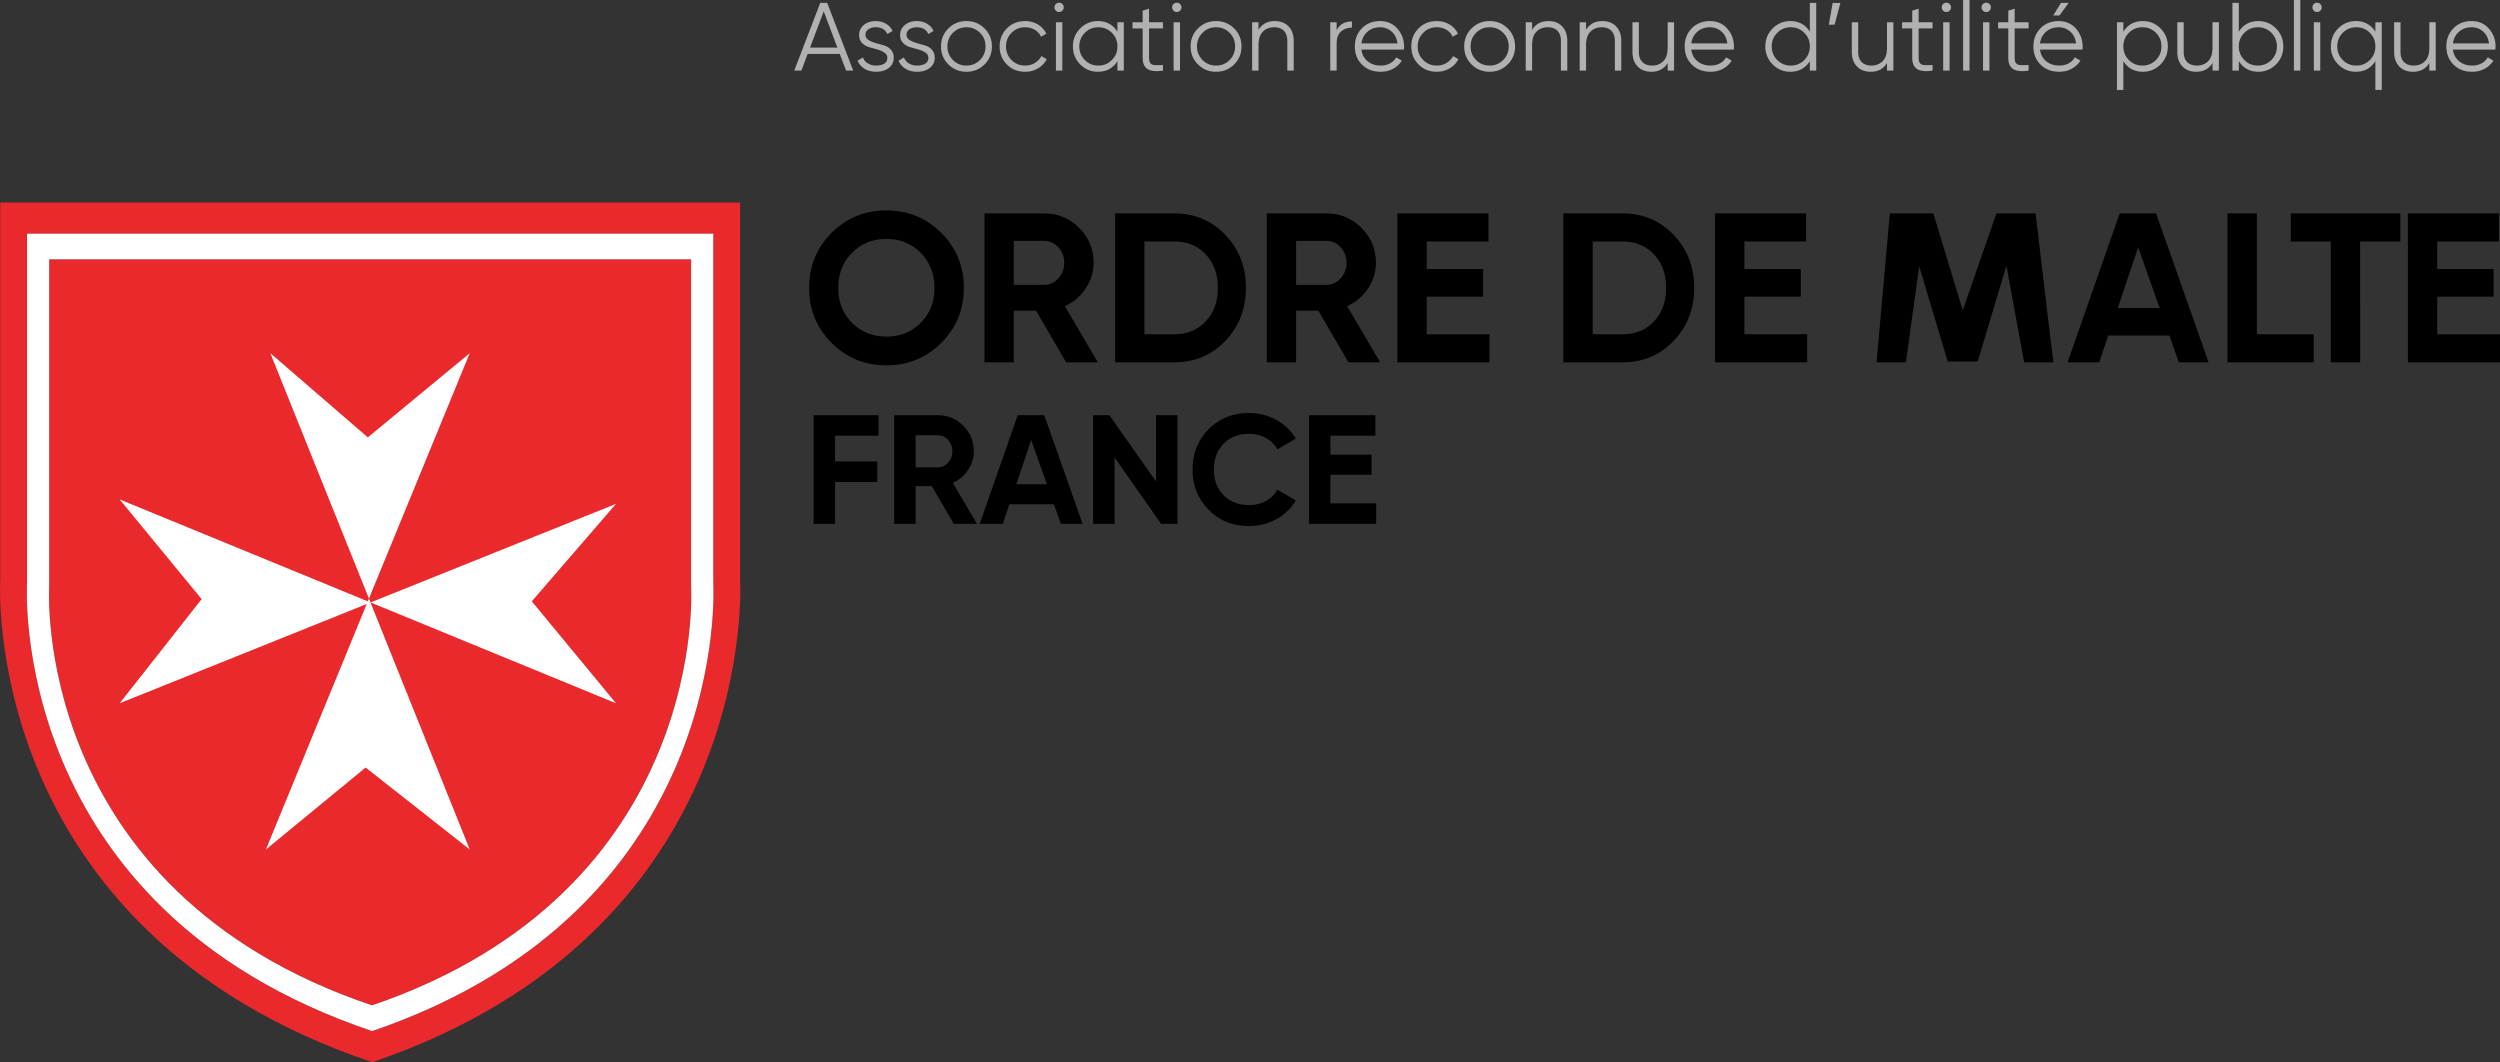
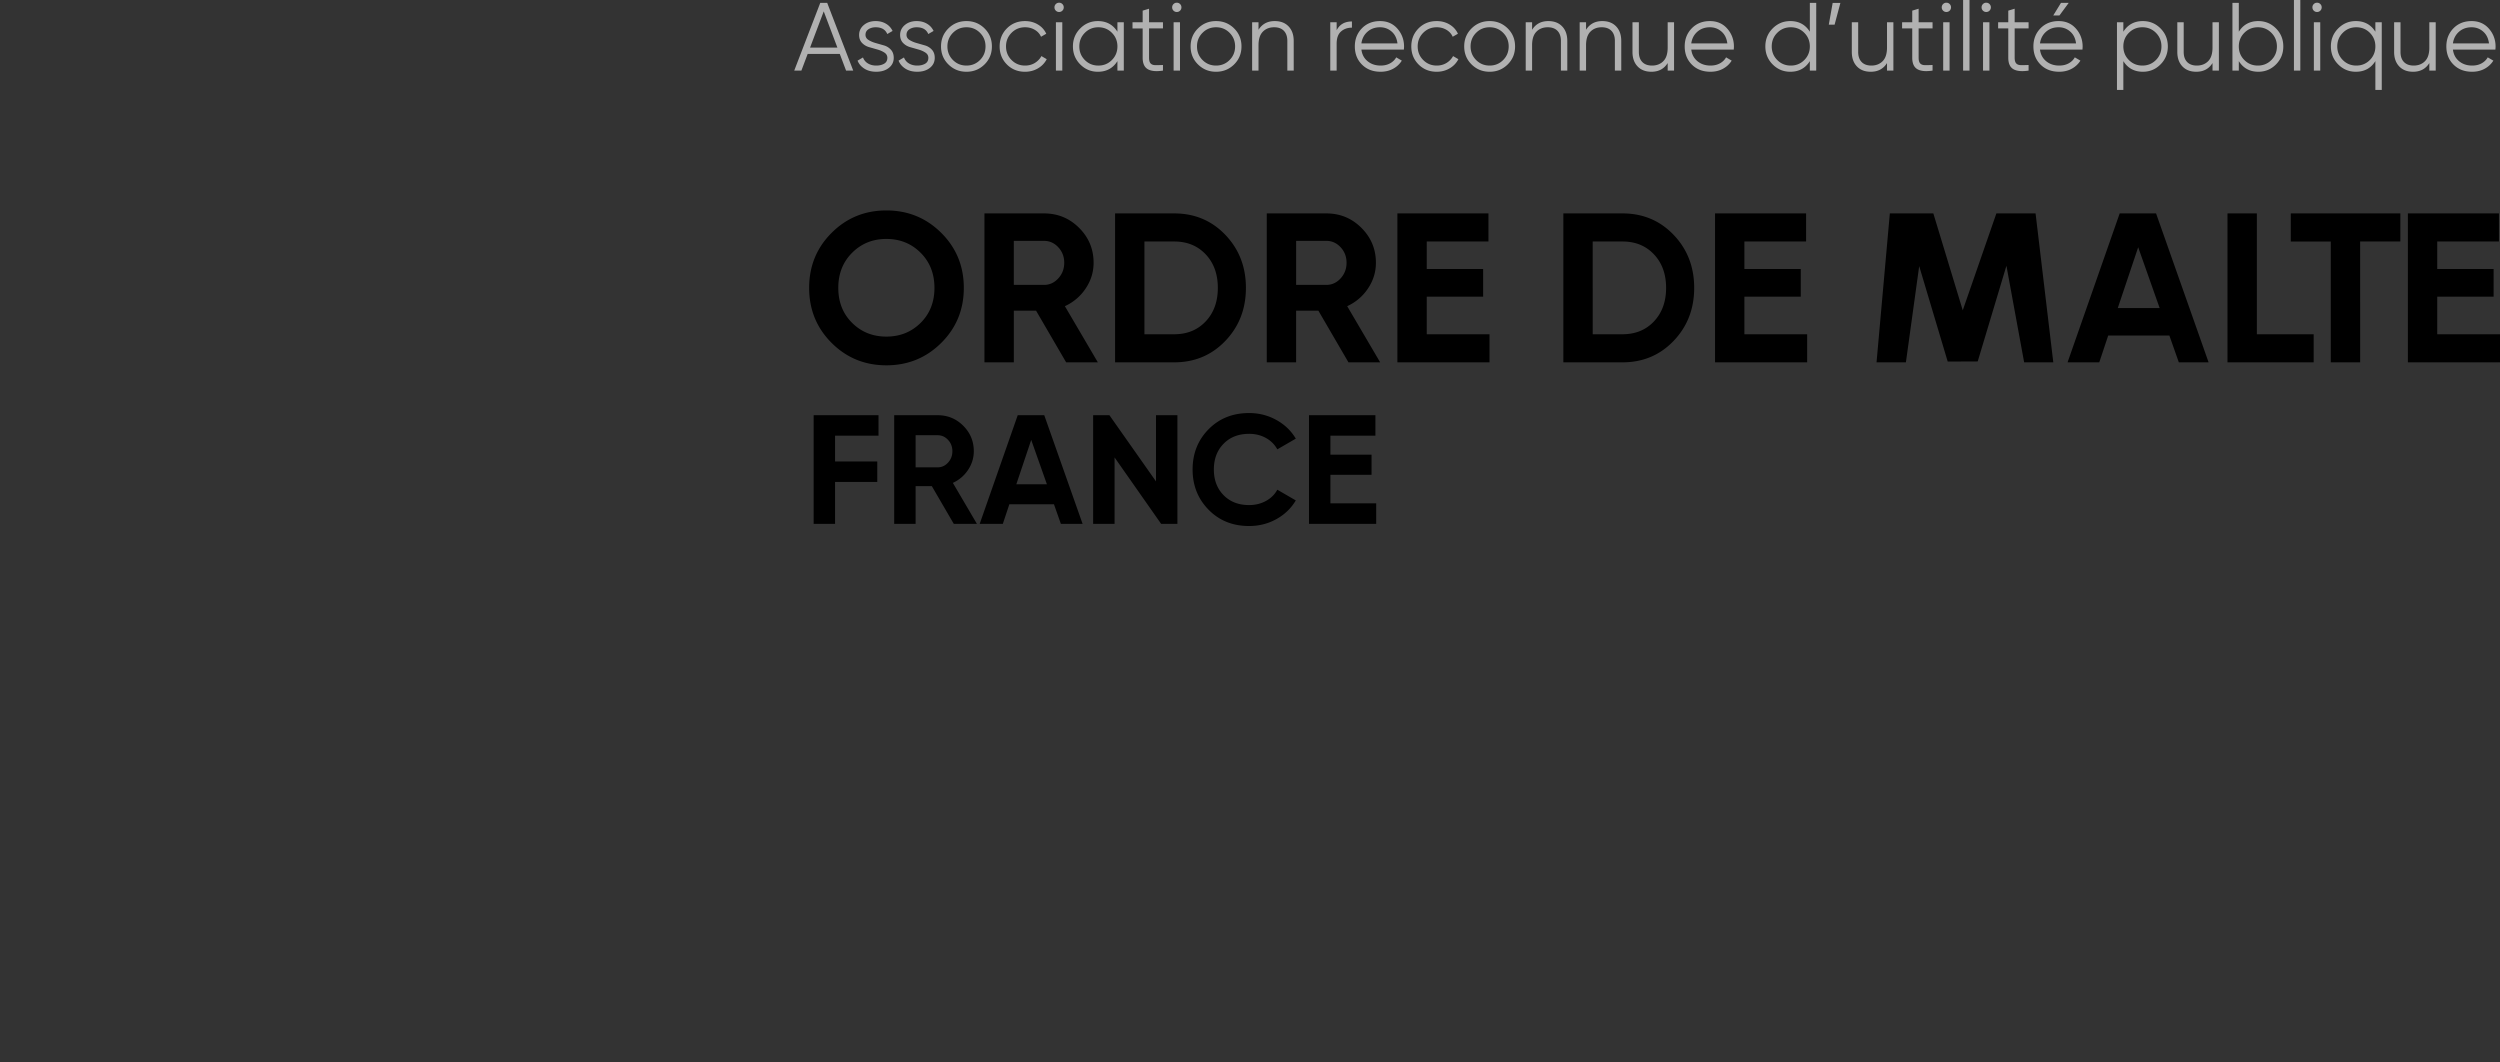
<svg xmlns="http://www.w3.org/2000/svg" width="600" height="254.936">
  <rect width="100%" height="100%" fill="#333333" stroke="none" />
-   <path d="M177.62 139.005V48.601H.057v90.404s-5.371 84.023 89.287 115.93c93.595-31.907 88.278-115.93 88.278-115.93zM89.312 247.46C1.502 217.869 6.491 139.93 6.491 139.93V56.078h164.695v83.853s4.935 77.939-81.875 107.528zm76.557-185.212H11.808v78.45S7.14 213.594 89.28 241.29c81.204-27.696 76.588-100.593 76.588-100.593v-78.45z" fill="#e9292b" />
-   <path d="M171.186 139.93V56.079H6.49v83.853S1.502 217.87 89.311 247.459c86.81-29.59 81.875-107.528 81.875-107.528zM89.28 241.29C7.14 213.594 11.808 140.697 11.808 140.697v-78.45h154.06v78.45s4.616 72.897-76.588 100.593zm-.734-97.626l-.266.66-59.56-24.463 19.676 23.93-19.677 24.995 59.295-23.825-24.197 58.923 23.931-19.676 24.994 19.676L88.918 144.6l.021-.01h-.021l-.372-.926zm-.266-38.693L64.88 84.763l23.665 58.901 24.196-58.901L88.28 104.97zm.66 39.618l58.9 24.197-20.208-24.463 20.208-23.398-58.9 23.664z" fill="#fff" />
  <path d="M231.316 69.09c0-5.207-1.804-9.606-5.412-13.198-3.608-3.591-8-5.387-13.173-5.387-5.175 0-9.558 1.796-13.149 5.387-3.591 3.592-5.386 7.99-5.386 13.199 0 5.208 1.795 9.608 5.386 13.199 3.591 3.592 7.974 5.386 13.149 5.386 5.173 0 9.565-1.794 13.173-5.386 3.608-3.59 5.412-7.99 5.412-13.2zm-10.365 8.4c-2.213 2.196-4.953 3.293-8.22 3.293-3.269 0-6.009-1.097-8.221-3.293-2.213-2.195-3.32-4.996-3.32-8.4s1.107-6.212 3.32-8.424c2.212-2.212 4.952-3.32 8.22-3.32 3.268 0 6.008 1.108 8.221 3.32 2.212 2.212 3.319 5.021 3.319 8.425s-1.107 6.204-3.319 8.4zm22.364-2.936h5.335l7.225 12.408h7.608L255.57 73.48a11.82 11.82 0 0 0 5.003-4.263c1.259-1.889 1.89-3.94 1.89-6.153 0-3.267-1.158-6.058-3.473-8.373-2.315-2.314-5.124-3.472-8.425-3.472H236.27v35.742h7.046V74.554zm0-16.747h7.25c1.328 0 2.468.51 3.421 1.532.953 1.02 1.43 2.264 1.43 3.726 0 1.465-.477 2.715-1.43 3.754-.953 1.039-2.093 1.557-3.42 1.557h-7.251v-10.57zM299.02 69.09c0-5.038-1.643-9.276-4.928-12.714-3.285-3.438-7.378-5.157-12.279-5.157h-14.195v35.742h14.195c4.901 0 8.994-1.72 12.28-5.157 3.284-3.438 4.927-7.676 4.927-12.714zm-9.65 8.042c-1.94 2.06-4.46 3.089-7.557 3.089h-7.149V57.959h7.149c3.097 0 5.617 1.03 7.557 3.09 1.94 2.06 2.91 4.74 2.91 8.042 0 3.302-.97 5.982-2.91 8.042zm38.958-7.915c1.26-1.889 1.89-3.94 1.89-6.153 0-3.267-1.158-6.058-3.473-8.373-2.315-2.314-5.123-3.472-8.424-3.472h-14.297v35.742h7.046V74.554h5.336l7.225 12.408h7.608l-7.913-13.481a11.82 11.82 0 0 0 5.002-4.263zm-6.586-2.399c-.954 1.039-2.094 1.557-3.421 1.557h-7.251v-10.57h7.25c1.328 0 2.468.51 3.422 1.533.952 1.02 1.43 2.264 1.43 3.726 0 1.465-.478 2.715-1.43 3.754zm20.678 4.387h13.532v-6.638h-13.532v-6.609h14.809v-6.74h-21.855v35.743h22.11v-6.74h-15.064v-9.016zm46.977-19.986h-14.196v35.742h14.196c4.901 0 8.994-1.72 12.28-5.157 3.284-3.438 4.927-7.676 4.927-12.714s-1.643-9.276-4.927-12.714c-3.286-3.438-7.379-5.157-12.28-5.157zm7.556 25.913c-1.94 2.06-4.46 3.089-7.556 3.089h-7.15V57.959h7.15c3.097 0 5.616 1.03 7.556 3.09 1.941 2.06 2.911 4.74 2.911 8.042 0 3.302-.97 5.982-2.911 8.042zm21.7-5.927h13.53v-6.638h-13.53v-6.609h14.807v-6.74h-21.854v35.743h22.11v-6.74h-15.064v-9.016zM479.13 51.22l-8.07 23.258-7.058-23.258h-10.442l-3.19 35.742h7.046l3.19-23.094 6.843 22.905 7.203-.03 6.89-22.963 4.254 23.182h6.995l-4.254-35.742h-9.407zm29.594 0l-12.51 35.742h7.608l2.145-6.434h14.682l2.272 6.434h7.143L517.456 51.22h-8.73zm-.462 22.722l4.901-14.603 5.158 14.603h-10.059zm33.383-22.722H534.6v35.742h20.68v-6.74h-13.634V51.22zm8.145 6.74h9.599v29.002h7.046V57.959h9.65v-6.74h-26.295v6.74zm35.145 22.262v-9.016h13.532v-6.638h-13.532v-6.609h14.809v-6.74H577.89v35.743H600v-6.74h-15.064zm-389.66 45.5h5.14v-10.056h10.13v-4.917h-10.13v-6.182h10.428v-4.916h-15.568v26.07zm37.058-12.942c.918-1.379 1.378-2.875 1.378-4.489 0-2.384-.845-4.419-2.533-6.108-1.688-1.688-3.737-2.532-6.145-2.532h-10.428v26.07h5.14v-9.05h3.891l5.27 9.05h5.55l-5.773-9.832a8.626 8.626 0 0 0 3.65-3.11zm-4.805-1.752c-.695.759-1.527 1.137-2.495 1.137h-5.289v-7.71h5.289c.968 0 1.8.372 2.495 1.118.695.744 1.043 1.65 1.043 2.718s-.348 1.98-1.043 2.737zm16.725-11.377l-9.125 26.07h5.55l1.563-4.692h10.71l1.657 4.692h5.211l-9.198-26.07h-6.368zm-.337 16.573l3.575-10.651 3.762 10.651h-7.337zm33.52-.692l-11.178-15.881h-3.906v26.07h5.14v-15.94l11.173 15.94h3.91v-26.07h-5.14v15.881zm22.346-11.412c1.49 0 2.83.329 4.023.987a6.887 6.887 0 0 1 2.755 2.737l4.432-2.57c-1.117-1.886-2.675-3.382-4.674-4.488-1.999-1.104-4.177-1.656-6.536-1.656-3.924 0-7.163 1.297-9.72 3.891-2.558 2.595-3.837 5.816-3.837 9.665 0 3.824 1.279 7.039 3.837 9.647 2.557 2.607 5.796 3.91 9.72 3.91 2.384 0 4.568-.552 6.554-1.657 1.986-1.105 3.54-2.6 4.656-4.488l-4.432-2.57c-.62 1.142-1.533 2.042-2.737 2.7-1.206.658-2.552.987-4.04.987-2.534 0-4.576-.795-6.128-2.383-1.553-1.59-2.327-3.637-2.327-6.146 0-2.532.774-4.593 2.327-6.182 1.552-1.59 3.594-2.384 6.127-2.384zm19.516 9.838h9.87v-4.842h-9.87v-4.549h10.8v-4.916h-15.94v26.07h16.127v-4.916h-10.987v-6.847z" />
  <path d="M196.858.696l-6.243 16.247h1.718l1.506-3.992h7.71l1.507 3.992h1.717L198.53.696h-1.672zm-2.441 10.723l3.278-8.686 3.277 8.686h-6.555zm17.709-.527l-1.996-.57c-.665-.19-1.234-.437-1.704-.741s-.706-.715-.706-1.233c0-.578.24-1.023.72-1.335.48-.312 1.052-.468 1.717-.468 1.408 0 2.337.542 2.785 1.625l1.277-.743a3.919 3.919 0 0 0-1.578-1.729c-.712-.425-1.54-.638-2.484-.638-1.145 0-2.093.317-2.843.951-.75.635-1.125 1.424-1.125 2.368 0 .789.232 1.427.696 1.915.464.487 1.029.826 1.694 1.015l1.995.57c.666.19 1.23.44 1.695.75.464.309.697.727.697 1.252 0 .634-.256 1.102-.766 1.403-.51.302-1.145.452-1.903.452-.774 0-1.443-.174-2.008-.522a2.716 2.716 0 0 1-1.172-1.427l-1.3.766c.31.788.855 1.43 1.636 1.926.782.495 1.73.742 2.844.742 1.238 0 2.247-.309 3.028-.928.782-.619 1.172-1.423 1.172-2.413 0-.806-.229-1.458-.687-1.956a3.586 3.586 0 0 0-1.684-1.032zm9.84 0l-1.995-.57c-.665-.19-1.233-.437-1.704-.741-.47-.304-.706-.715-.706-1.233 0-.578.24-1.023.72-1.335.48-.312 1.052-.468 1.718-.468 1.407 0 2.336.542 2.785 1.625l1.276-.743a3.919 3.919 0 0 0-1.578-1.729c-.712-.425-1.54-.638-2.483-.638-1.146 0-2.093.317-2.844.951-.75.635-1.125 1.424-1.125 2.368 0 .789.232 1.427.696 1.915.464.487 1.03.826 1.694 1.015l1.996.57c.665.19 1.23.44 1.694.75.464.309.697.727.697 1.252 0 .634-.255 1.102-.766 1.403-.51.302-1.145.452-1.903.452-.774 0-1.443-.174-2.008-.522a2.716 2.716 0 0 1-1.172-1.427l-1.3.766c.31.788.855 1.43 1.636 1.926.782.495 1.73.742 2.844.742 1.238 0 2.247-.309 3.028-.928.782-.619 1.173-1.423 1.173-2.413 0-.806-.23-1.458-.687-1.956a3.586 3.586 0 0 0-1.685-1.032zm9.985-5.832c-1.702 0-3.145.584-4.328 1.752-1.184 1.168-1.776 2.611-1.776 4.329s.592 3.16 1.776 4.328c1.183 1.169 2.626 1.752 4.328 1.752 1.702 0 3.145-.583 4.329-1.752 1.184-1.168 1.776-2.611 1.776-4.328s-.592-3.16-1.776-4.329c-1.184-1.168-2.627-1.752-4.329-1.752zm3.25 9.341c-.883.89-1.966 1.335-3.25 1.335s-2.367-.444-3.249-1.335c-.882-.89-1.323-1.976-1.323-3.26s.44-2.372 1.323-3.261c.882-.89 1.965-1.335 3.25-1.335 1.283 0 2.366.445 3.248 1.335.883.89 1.324 1.976 1.324 3.26s-.441 2.372-1.324 3.261zm13.136.72c-.681.41-1.454.615-2.32.615-1.286 0-2.368-.444-3.25-1.335-.882-.89-1.323-1.976-1.323-3.26s.44-2.372 1.323-3.261c.882-.89 1.964-1.335 3.25-1.335.866 0 1.643.205 2.332.615.688.41 1.187.963 1.497 1.66l1.253-.72c-.418-.928-1.083-1.667-1.996-2.217-.913-.548-1.942-.823-3.087-.823-1.749 0-3.203.584-4.363 1.752-1.16 1.168-1.74 2.611-1.74 4.329s.58 3.16 1.74 4.328c1.16 1.169 2.614 1.752 4.363 1.752 1.13 0 2.159-.27 3.087-.812a5.363 5.363 0 0 0 2.112-2.205l-1.276-.743a4.4 4.4 0 0 1-1.602 1.66zm5.082 1.822h1.532V5.338h-1.532v11.605zM254.185.65c-.31 0-.572.108-.789.325-.217.217-.325.48-.325.79s.108.571.325.788c.217.217.48.325.79.325.309 0 .572-.108.789-.325.216-.217.324-.48.324-.789s-.108-.572-.324-.79a1.076 1.076 0 0 0-.79-.324zM438.91 5.918h1.393l1.392-5.222h-1.856l-.929 5.222zM268.181 7.613c-1.068-1.702-2.631-2.553-4.689-2.553-1.655 0-3.068.588-4.235 1.763-1.169 1.177-1.753 2.616-1.753 4.318 0 1.702.584 3.141 1.753 4.317 1.167 1.176 2.58 1.763 4.235 1.763 2.058 0 3.62-.85 4.689-2.553v2.275h1.532V5.338h-1.532v2.275zm-1.324 6.788c-.881.89-1.965 1.335-3.249 1.335s-2.367-.444-3.249-1.335c-.882-.89-1.323-1.976-1.323-3.26s.44-2.372 1.323-3.261c.882-.89 1.965-1.335 3.25-1.335 1.283 0 2.367.445 3.248 1.335.883.89 1.324 1.976 1.324 3.26s-.441 2.372-1.324 3.261zM275.77 2.09l-1.532.464v2.785h-2.437v1.485h2.437v7.033c0 1.346.407 2.26 1.219 2.74.812.478 2.03.594 3.655.347v-1.346c-.742.031-1.361.043-1.857.035-.495-.008-.866-.147-1.114-.418-.247-.27-.37-.723-.37-1.358V6.823h3.341V5.338h-3.342v-3.25zm5.895 14.854h1.532V5.338h-1.532v11.605zM282.43.65c-.31 0-.572.108-.789.325-.217.217-.325.48-.325.79s.108.571.325.788c.217.217.48.325.789.325.31 0 .572-.108.79-.325.216-.217.324-.48.324-.789s-.108-.572-.325-.79a1.076 1.076 0 0 0-.79-.324zm9.423 4.41c-1.702 0-3.145.584-4.328 1.752-1.185 1.168-1.776 2.611-1.776 4.329s.591 3.16 1.776 4.328c1.183 1.169 2.626 1.752 4.328 1.752 1.702 0 3.145-.583 4.329-1.752 1.183-1.168 1.775-2.611 1.775-4.328s-.592-3.16-1.775-4.329c-1.184-1.168-2.627-1.752-4.329-1.752zm3.249 9.341c-.882.89-1.965 1.335-3.249 1.335-1.285 0-2.367-.444-3.25-1.335-.882-.89-1.323-1.976-1.323-3.26s.441-2.372 1.324-3.261c.882-.89 1.964-1.335 3.25-1.335 1.283 0 2.366.445 3.248 1.335.882.89 1.323 1.976 1.323 3.26s-.44 2.372-1.323 3.261zm10.839-9.341c-1.733 0-3.033.696-3.9 2.089v-1.81h-1.531v11.604h1.532v-6.08c0-1.471.348-2.557 1.045-3.262.696-.704 1.6-1.056 2.715-1.056 1.005 0 1.783.287 2.333.859.548.572.823 1.377.823 2.414v7.125h1.532V9.818c0-1.455-.406-2.611-1.218-3.47-.812-.859-1.923-1.288-3.331-1.288zm14.854 2.205V5.338h-1.532v11.605h1.532v-6.452c0-1.33.348-2.305 1.045-2.925.695-.618 1.569-.928 2.622-.928V5.153c-1.733 0-2.956.704-3.667 2.112zm10.421-2.205c-1.779 0-3.234.58-4.363 1.74-1.13 1.16-1.694 2.608-1.694 4.34 0 1.765.572 3.22 1.717 4.364 1.146 1.145 2.63 1.717 4.457 1.717 1.129 0 2.135-.24 3.017-.719a5.514 5.514 0 0 0 2.089-1.95l-1.346-.789c-.325.589-.81 1.064-1.451 1.428-.642.363-1.405.545-2.286.545-1.238 0-2.28-.344-3.121-1.033-.844-.688-1.343-1.62-1.498-2.796h10.189a7.68 7.68 0 0 0 .047-.72c0-1.655-.531-3.09-1.59-4.305-1.06-1.215-2.449-1.822-4.167-1.822zm-4.48 5.361c.156-1.145.64-2.077 1.452-2.797.812-.719 1.822-1.079 3.028-1.079 1.053 0 1.974.34 2.762 1.021.79.681 1.261 1.633 1.416 2.855h-8.657zm20.402 4.7c-.68.41-1.454.615-2.32.615-1.285 0-2.367-.444-3.25-1.335-.882-.89-1.323-1.976-1.323-3.26s.44-2.372 1.323-3.261c.883-.89 1.965-1.335 3.25-1.335.866 0 1.644.205 2.332.615.688.41 1.188.963 1.497 1.66l1.254-.72c-.419-.928-1.083-1.667-1.996-2.217-.913-.548-1.943-.823-3.087-.823-1.75 0-3.204.584-4.364 1.752-1.16 1.168-1.74 2.611-1.74 4.329s.58 3.16 1.74 4.328c1.16 1.169 2.615 1.752 4.364 1.752 1.129 0 2.158-.27 3.087-.812a5.359 5.359 0 0 0 2.111-2.205l-1.276-.743a4.389 4.389 0 0 1-1.602 1.66zM357.514 5.06c-1.702 0-3.145.584-4.329 1.752-1.183 1.168-1.775 2.611-1.775 4.329s.592 3.16 1.775 4.328c1.184 1.169 2.627 1.752 4.33 1.752 1.7 0 3.144-.583 4.327-1.752 1.184-1.168 1.776-2.611 1.776-4.328s-.592-3.16-1.776-4.329c-1.183-1.168-2.627-1.752-4.328-1.752zm3.249 9.341c-.882.89-1.965 1.335-3.249 1.335-1.285 0-2.367-.444-3.25-1.335-.882-.89-1.322-1.976-1.322-3.26s.44-2.372 1.322-3.261c.883-.89 1.965-1.335 3.25-1.335 1.284 0 2.367.445 3.249 1.335s1.323 1.976 1.323 3.26-.441 2.372-1.323 3.261zm10.838-9.341c-1.732 0-3.033.696-3.899 2.089v-1.81h-1.532v11.604h1.532v-6.08c0-1.471.348-2.557 1.045-3.262.696-.704 1.6-1.056 2.715-1.056 1.006 0 1.784.287 2.333.859.548.572.824 1.377.824 2.414v7.125h1.532V9.818c0-1.455-.406-2.611-1.219-3.47-.812-.859-1.922-1.288-3.33-1.288zm12.951 0c-1.732 0-3.033.696-3.899 2.089v-1.81h-1.532v11.604h1.532v-6.08c0-1.471.348-2.557 1.045-3.262.696-.704 1.6-1.056 2.715-1.056 1.006 0 1.784.287 2.333.859.548.572.824 1.377.824 2.414v7.125h1.532V9.818c0-1.455-.407-2.611-1.219-3.47s-1.922-1.288-3.33-1.288zm15.69 6.359c0 1.47-.348 2.557-1.045 3.261-.696.705-1.6 1.056-2.715 1.056-1.006 0-1.783-.286-2.333-.859-.549-.572-.823-1.377-.823-2.414V5.338h-1.532v7.125c0 1.455.406 2.611 1.218 3.47s1.923 1.288 3.331 1.288c1.733 0 3.032-.696 3.9-2.088v1.81h1.531V5.338h-1.532v6.08zm10.143-6.36c-1.78 0-3.235.58-4.364 1.742-1.13 1.16-1.694 2.607-1.694 4.34 0 1.764.573 3.218 1.717 4.363 1.146 1.145 2.631 1.717 4.457 1.717 1.129 0 2.135-.24 3.017-.719s1.578-1.13 2.089-1.95l-1.346-.789c-.325.589-.81 1.064-1.451 1.428-.642.363-1.404.545-2.286.545-1.238 0-2.279-.344-3.121-1.033-.844-.688-1.343-1.62-1.498-2.796h10.19a7.68 7.68 0 0 0 .046-.72c0-1.655-.53-3.09-1.59-4.305s-2.448-1.822-4.166-1.822zm-4.48 5.362c.155-1.145.639-2.077 1.45-2.797.813-.719 1.823-1.079 3.03-1.079 1.052 0 1.973.34 2.761 1.021.79.681 1.261 1.633 1.416 2.855h-8.657zm28.456-2.808c-1.068-1.702-2.631-2.553-4.689-2.553-1.655 0-3.067.588-4.235 1.763-1.169 1.177-1.752 2.616-1.752 4.318 0 1.702.583 3.141 1.752 4.317 1.168 1.176 2.58 1.763 4.235 1.763 2.058 0 3.621-.85 4.689-2.553v2.275h1.532V.696h-1.532v6.917zm-1.323 6.788c-.882.89-1.965 1.335-3.25 1.335-1.284 0-2.366-.444-3.25-1.335-.881-.89-1.321-1.976-1.321-3.26s.44-2.372 1.322-3.261c.883-.89 1.965-1.335 3.25-1.335 1.284 0 2.367.445 3.249 1.335.881.89 1.323 1.976 1.323 3.26s-.442 2.372-1.323 3.261zm19.843-2.982c0 1.47-.348 2.557-1.045 3.261-.696.705-1.6 1.056-2.715 1.056-1.006 0-1.783-.286-2.333-.859-.55-.572-.823-1.377-.823-2.414V5.338h-1.532v7.125c0 1.455.406 2.611 1.218 3.47s1.923 1.288 3.331 1.288c1.732 0 3.032-.696 3.9-2.088v1.81h1.531V5.338h-1.532v6.08zm7.59-9.33l-1.532.464v2.785h-2.437v1.485h2.437v7.033c0 1.346.406 2.26 1.218 2.74.813.478 2.031.594 3.656.347v-1.346c-.743.031-1.362.043-1.857.035-.496-.008-.866-.147-1.114-.418-.248-.27-.371-.723-.371-1.358V6.823h3.342V5.338h-3.342v-3.25zm6.661-1.44c-.31 0-.573.11-.789.326-.217.217-.325.48-.325.79s.108.571.325.788c.216.217.479.325.79.325.308 0 .572-.108.788-.325.217-.217.325-.48.325-.789s-.108-.572-.325-.79a1.074 1.074 0 0 0-.789-.324zm-.766 16.294h1.532V5.338h-1.532v11.605zm4.78 0h1.533V0h-1.532v16.943zM476.695.65c-.31 0-.573.108-.79.325-.216.217-.324.48-.324.79s.108.571.325.788c.216.217.479.325.79.325.308 0 .572-.108.788-.325.217-.217.325-.48.325-.789s-.108-.572-.325-.79a1.074 1.074 0 0 0-.789-.324zm-.766 16.293h1.532V5.338h-1.532v11.605zm7.59-14.854l-1.533.464v2.785h-2.437v1.485h2.437v7.033c0 1.346.406 2.26 1.219 2.74.813.478 2.031.594 3.656.347v-1.346c-.743.031-1.362.043-1.858.035-.495-.008-.866-.147-1.113-.418-.248-.27-.372-.723-.372-1.358V6.823h3.343V5.338h-3.343v-3.25zM496.49.696h-1.857l-1.856 3.018h1.485l2.228-3.018zm-2.414 4.364c-1.779 0-3.234.58-4.363 1.74-1.13 1.16-1.694 2.608-1.694 4.34 0 1.765.572 3.22 1.717 4.364 1.145 1.145 2.63 1.717 4.457 1.717 1.129 0 2.135-.24 3.017-.719a5.514 5.514 0 0 0 2.089-1.95l-1.347-.789c-.325.589-.809 1.064-1.45 1.428-.642.363-1.405.545-2.287.545-1.238 0-2.278-.344-3.12-1.033-.844-.688-1.344-1.62-1.499-2.796h10.19a7.68 7.68 0 0 0 .046-.72c0-1.655-.53-3.09-1.59-4.305-1.06-1.215-2.448-1.822-4.166-1.822zm-4.48 5.361c.155-1.145.64-2.077 1.451-2.797.813-.719 1.822-1.079 3.03-1.079 1.051 0 1.973.34 2.761 1.021.79.681 1.26 1.633 1.416 2.855h-8.658zm24.697-5.361c-2.06 0-3.621.851-4.689 2.553V5.338h-1.532v16.247h1.532v-6.917c1.068 1.703 2.63 2.553 4.689 2.553 1.655 0 3.067-.587 4.235-1.763 1.169-1.176 1.752-2.615 1.752-4.317S519.698 8 518.53 6.823c-1.168-1.175-2.58-1.763-4.235-1.763zm3.133 9.341c-.883.89-1.965 1.335-3.25 1.335s-2.367-.444-3.249-1.335c-.882-.89-1.323-1.976-1.323-3.26s.441-2.372 1.323-3.261c.882-.89 1.964-1.335 3.25-1.335s2.366.445 3.25 1.335c.881.89 1.321 1.976 1.321 3.26s-.44 2.372-1.322 3.261zm13.577-2.982c0 1.47-.348 2.557-1.044 3.261-.696.705-1.601 1.056-2.716 1.056-1.006 0-1.783-.286-2.332-.859-.55-.572-.824-1.377-.824-2.414V5.338h-1.532v7.125c0 1.455.406 2.611 1.218 3.47.813.86 1.923 1.288 3.331 1.288 1.733 0 3.032-.696 3.9-2.088v1.81h1.531V5.338h-1.532v6.08zm11.002-6.36c-2.059 0-3.62.852-4.689 2.554V.696h-1.532v16.247h1.532v-2.275c1.068 1.703 2.63 2.553 4.689 2.553 1.655 0 3.067-.587 4.235-1.763 1.169-1.176 1.753-2.615 1.753-4.317S547.41 8 546.24 6.823c-1.168-1.175-2.58-1.763-4.235-1.763zm3.133 9.342c-.882.89-1.965 1.335-3.25 1.335s-2.367-.444-3.248-1.335c-.882-.89-1.324-1.976-1.324-3.26s.442-2.372 1.324-3.261 1.964-1.335 3.248-1.335 2.368.445 3.25 1.335c.882.89 1.323 1.976 1.323 3.26s-.44 2.372-1.323 3.261zm5.407 2.542h1.532V0h-1.532v16.943zM556.093.65c-.31 0-.573.108-.79.325-.216.217-.324.48-.324.79s.108.571.325.788c.216.217.478.325.789.325.309 0 .572-.108.788-.325.217-.217.325-.48.325-.789s-.108-.572-.325-.79a1.074 1.074 0 0 0-.788-.324zm-.766 16.293h1.532V5.338h-1.532v11.605zm14.762-9.33C569.02 5.91 567.458 5.06 565.4 5.06c-1.655 0-3.067.588-4.235 1.763-1.169 1.177-1.752 2.616-1.752 4.318 0 1.702.583 3.141 1.752 4.317 1.168 1.176 2.58 1.763 4.235 1.763 2.058 0 3.621-.85 4.689-2.553v6.917h1.532V5.338h-1.532v2.275zm-1.323 6.788c-.882.89-1.965 1.335-3.25 1.335-1.284 0-2.366-.444-3.25-1.335-.881-.89-1.321-1.976-1.321-3.26s.44-2.372 1.322-3.261c.883-.89 1.965-1.335 3.25-1.335 1.284 0 2.367.445 3.249 1.335.881.89 1.323 1.976 1.323 3.26s-.442 2.372-1.323 3.261zm14.273-2.982c0 1.47-.348 2.557-1.045 3.261-.696.705-1.6 1.056-2.715 1.056-1.007 0-1.783-.286-2.333-.859-.55-.572-.824-1.377-.824-2.414V5.338h-1.532v7.125c0 1.455.407 2.611 1.219 3.47.812.86 1.922 1.288 3.33 1.288 1.733 0 3.033-.696 3.9-2.088v1.81h1.532V5.338h-1.532v6.08zm15.898-.232c0-1.655-.53-3.09-1.59-4.305-1.06-1.215-2.448-1.822-4.166-1.822-1.779 0-3.234.58-4.363 1.74-1.13 1.16-1.694 2.608-1.694 4.34 0 1.765.572 3.22 1.717 4.364 1.145 1.145 2.63 1.717 4.457 1.717 1.129 0 2.135-.24 3.017-.719a5.514 5.514 0 0 0 2.089-1.95l-1.347-.789c-.325.589-.809 1.064-1.45 1.428s-1.405.545-2.287.545c-1.238 0-2.278-.344-3.12-1.033-.844-.688-1.344-1.62-1.498-2.796h10.189c.03-.31.046-.55.046-.72zm-10.235-.766c.154-1.145.638-2.077 1.45-2.797.813-.719 1.822-1.079 3.03-1.079 1.051 0 1.973.34 2.761 1.021.79.681 1.26 1.633 1.416 2.855h-8.657z" fill="#b1b1b1" />
</svg>